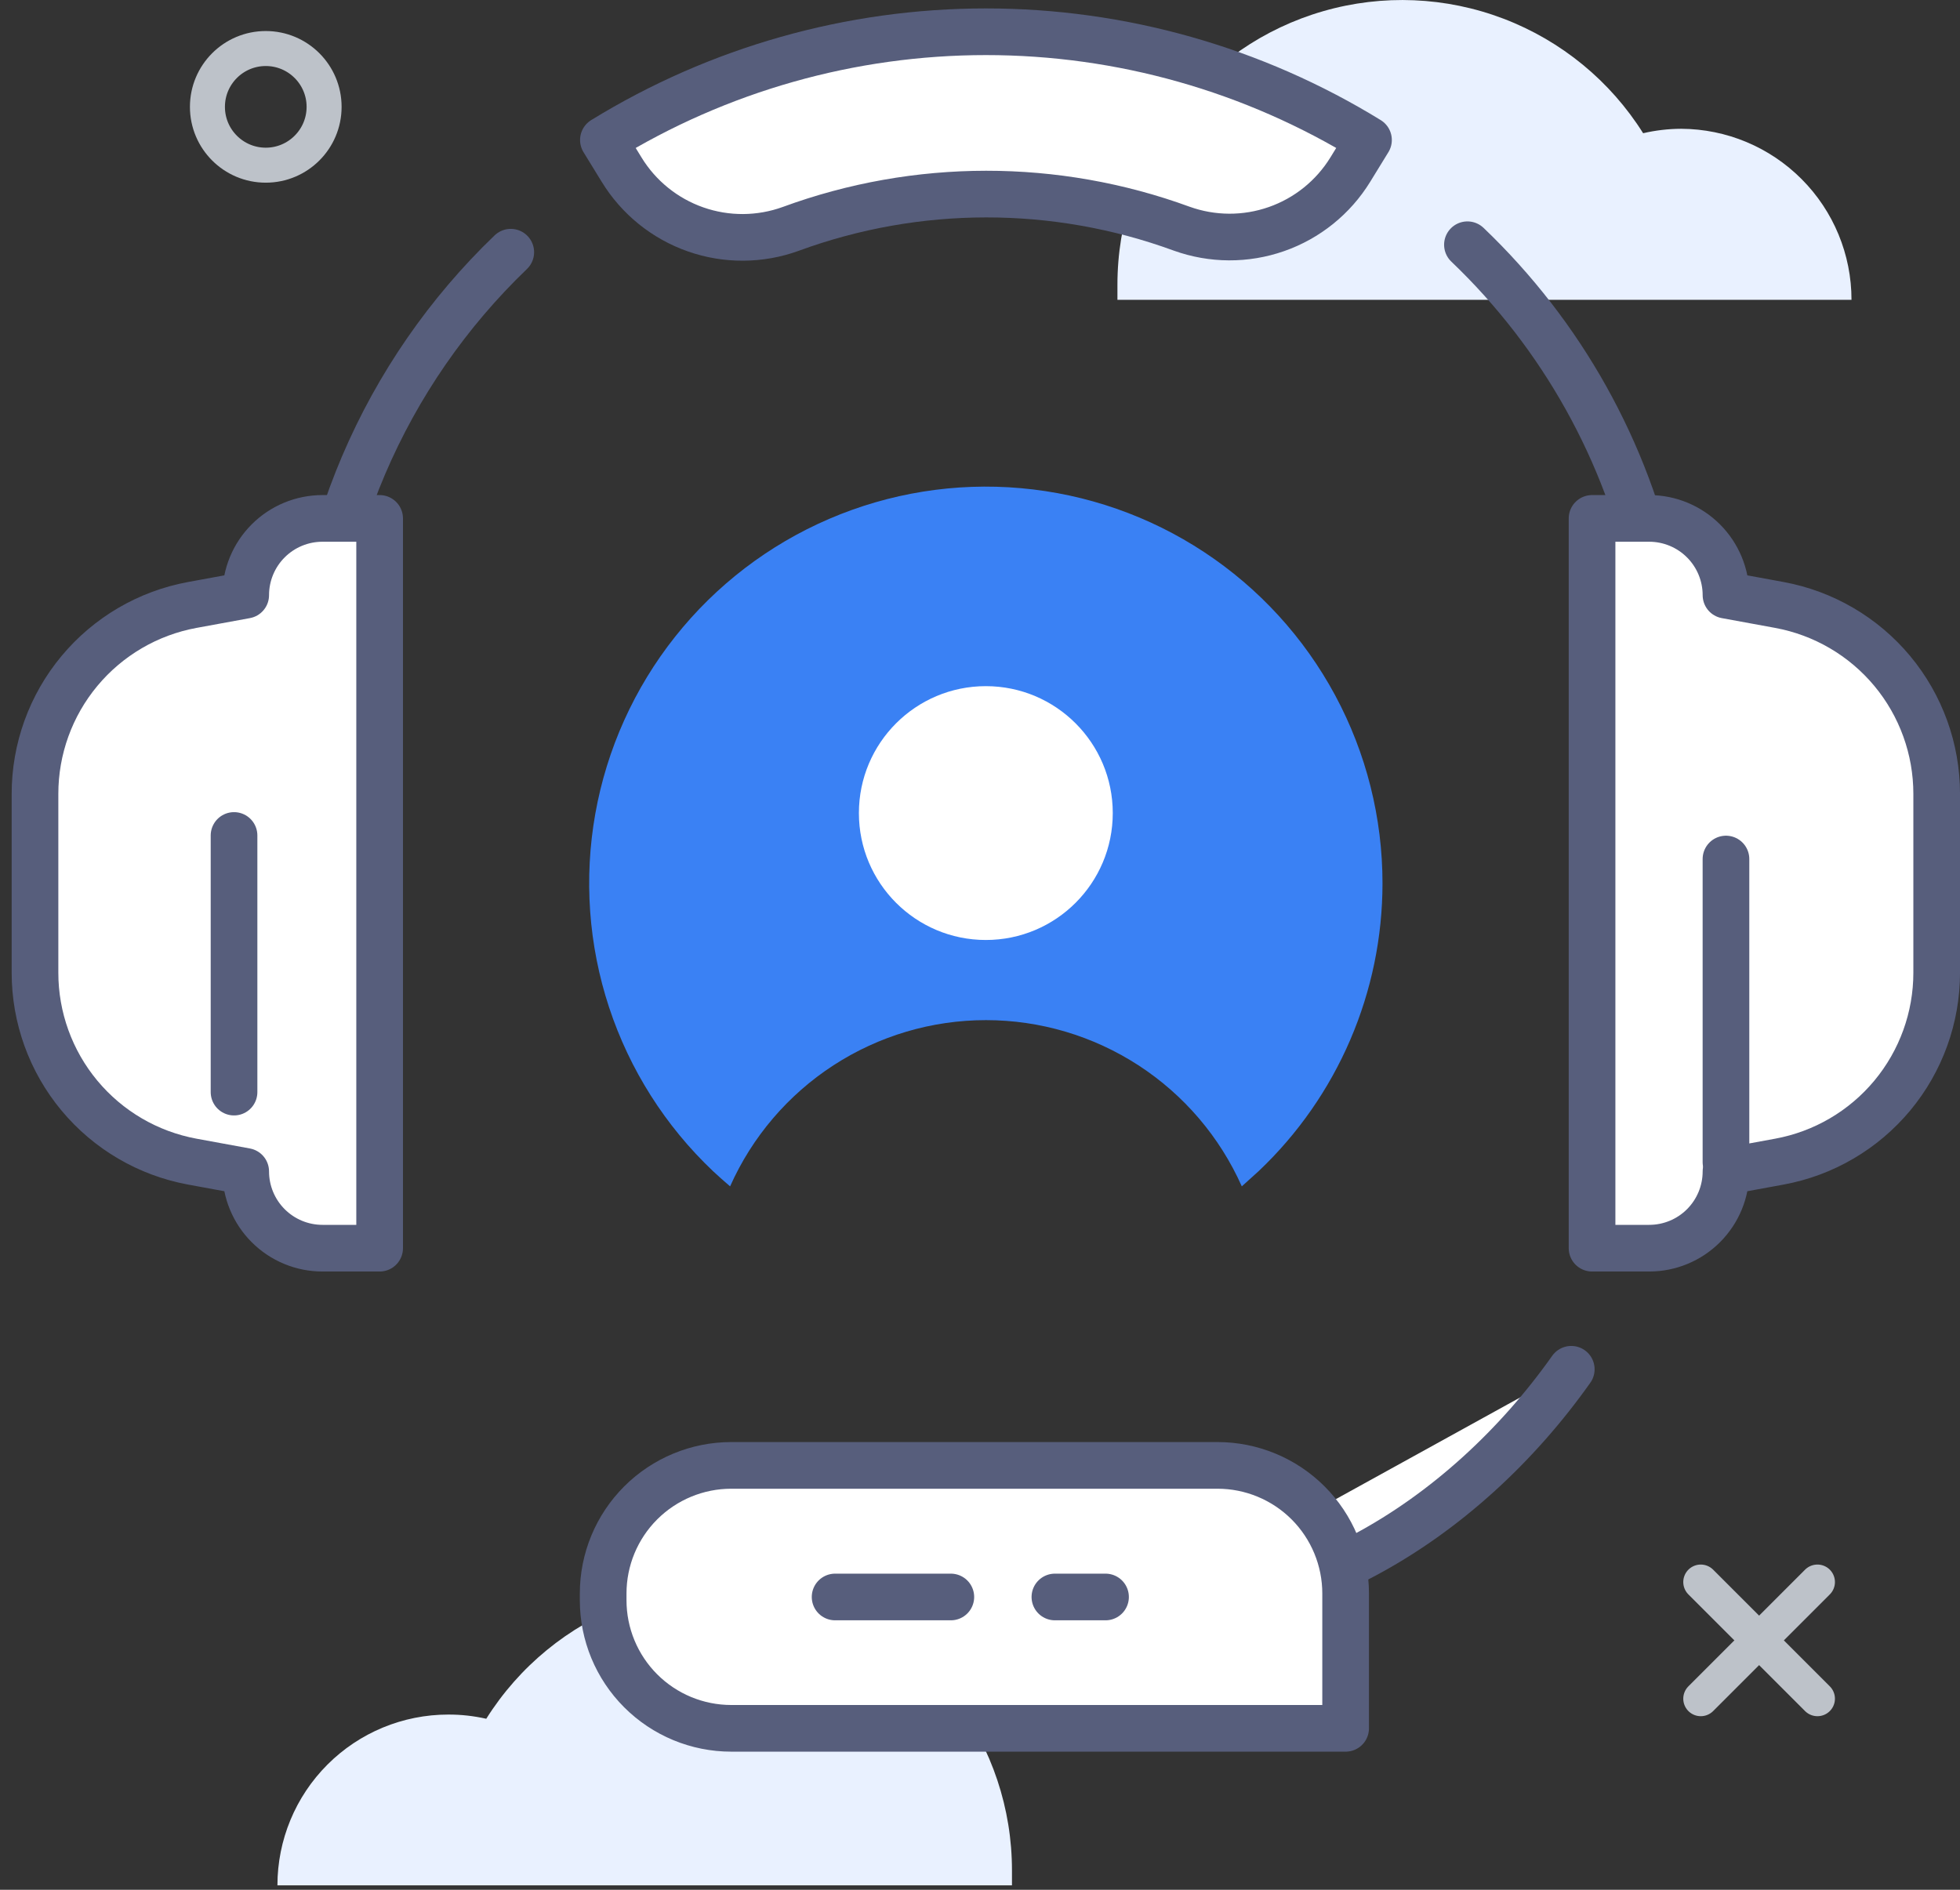
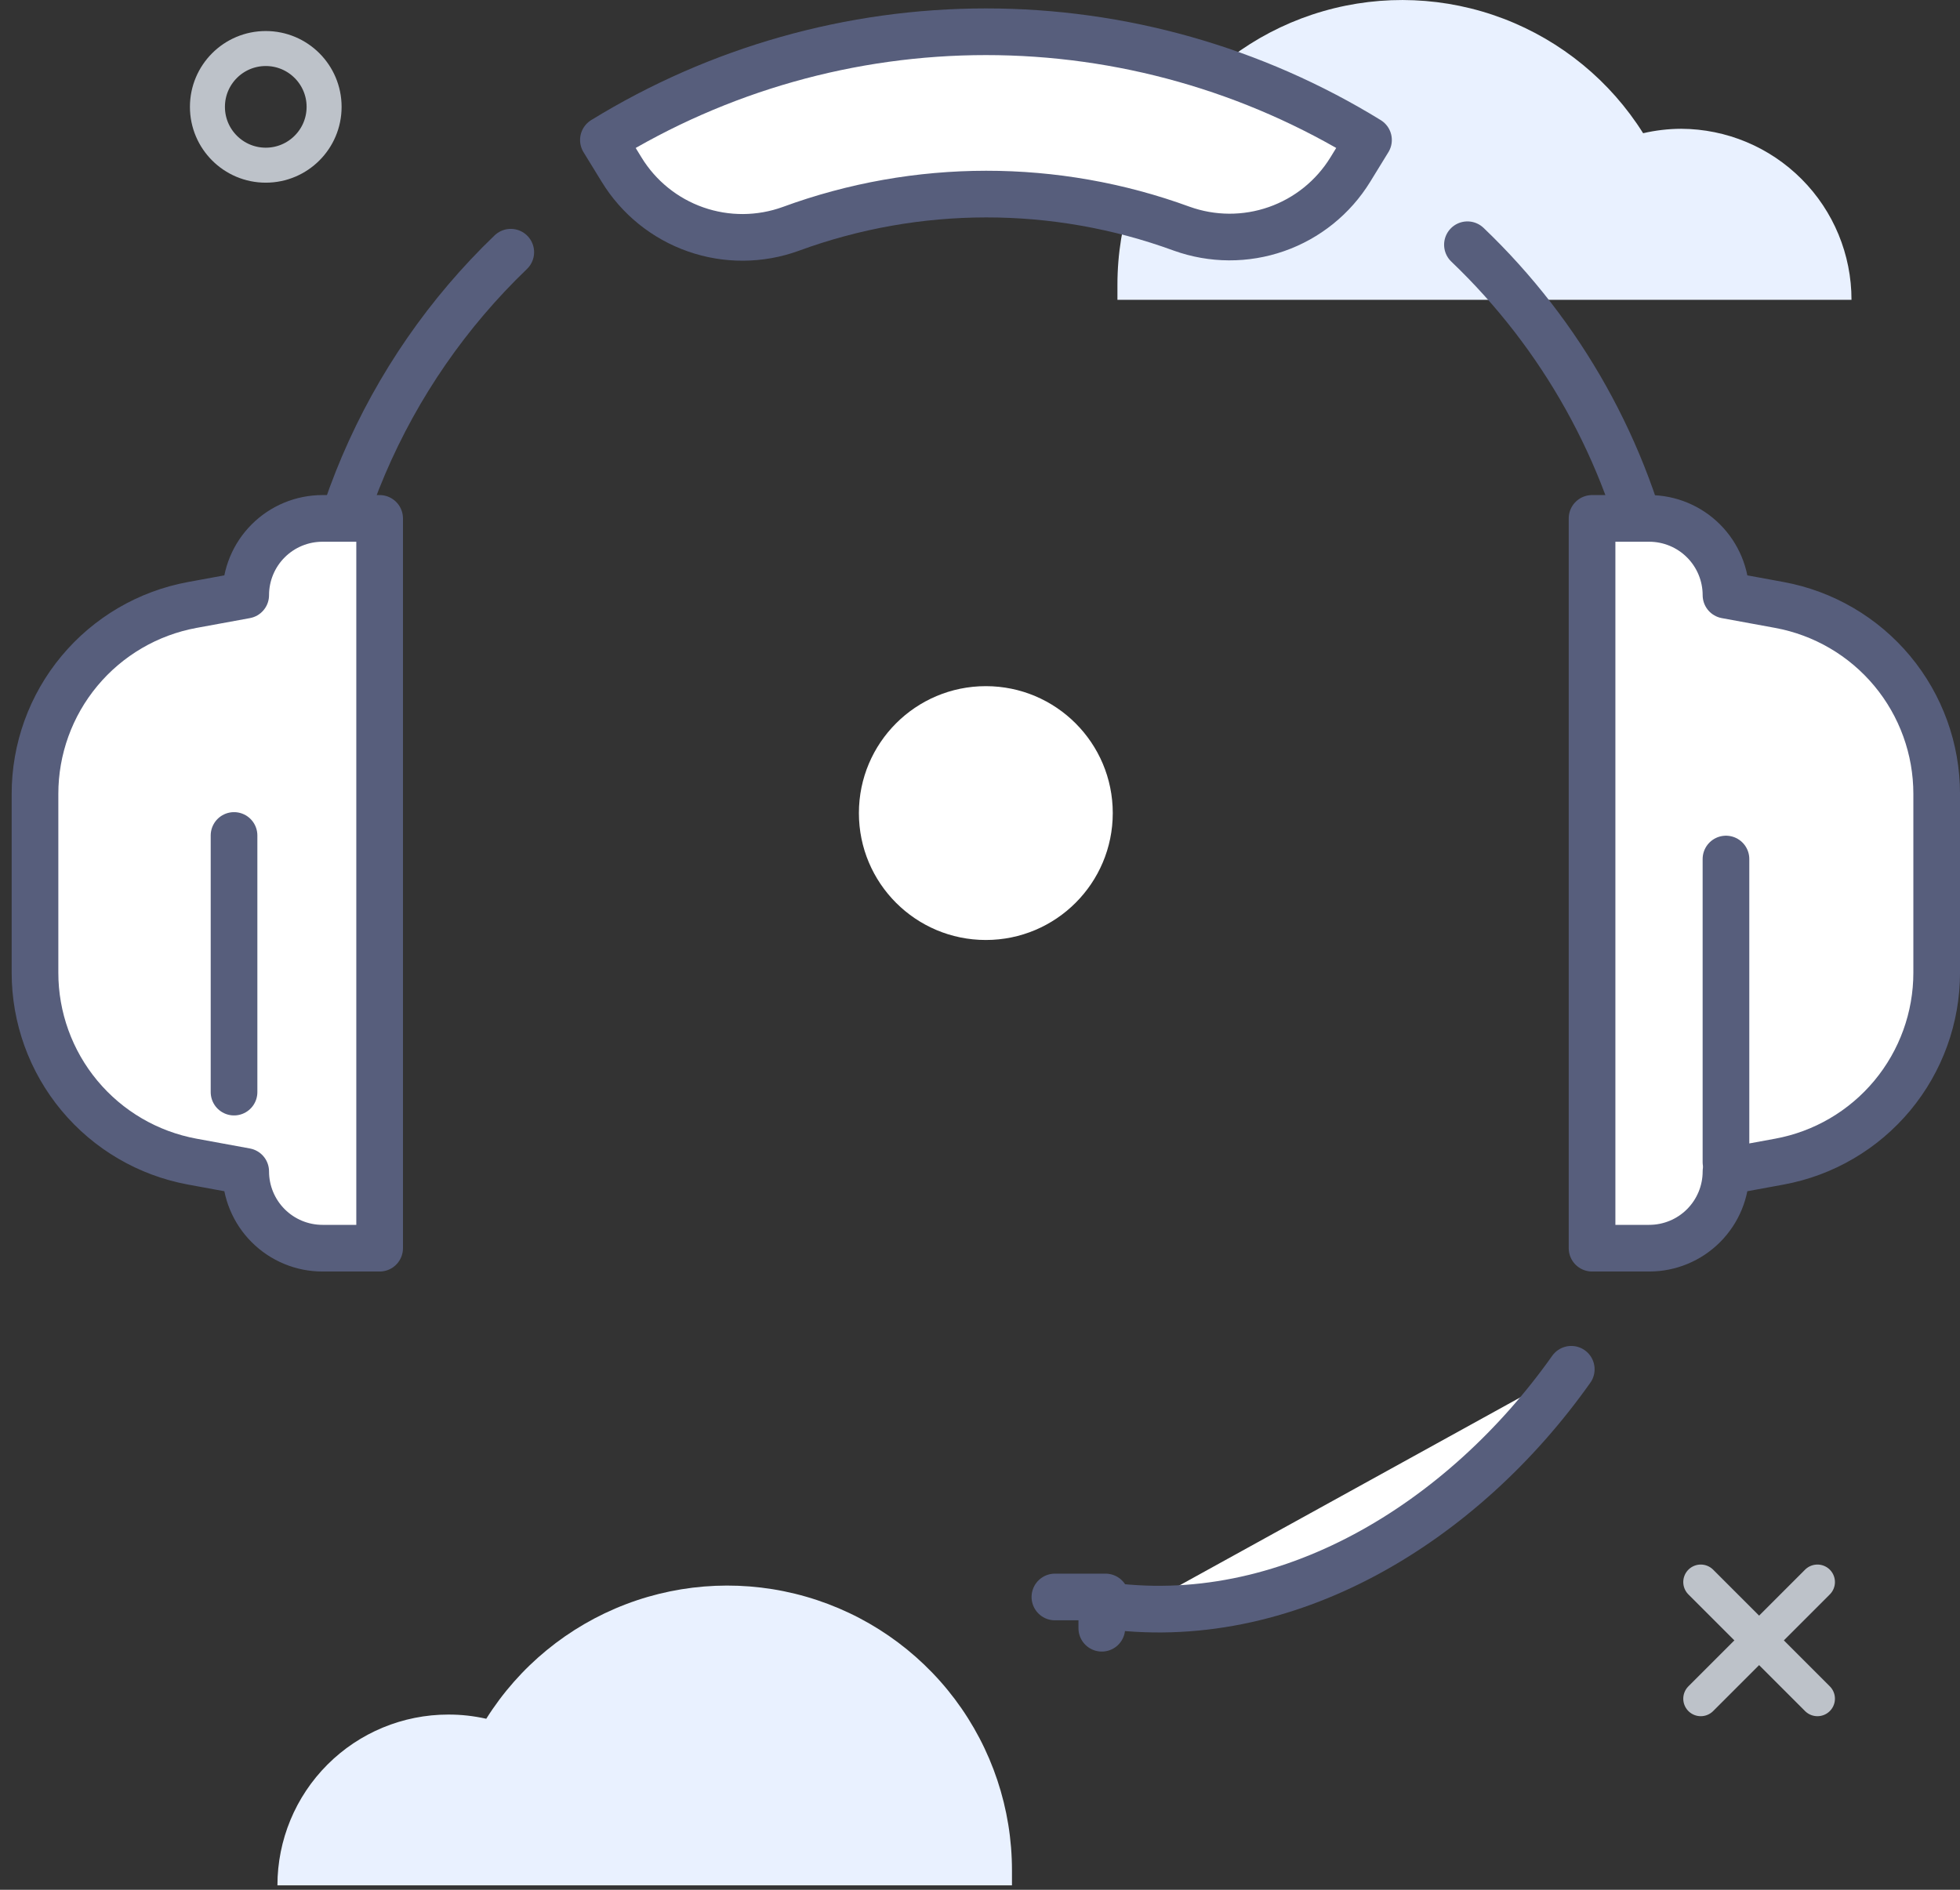
<svg xmlns="http://www.w3.org/2000/svg" width="84" height="81" viewBox="0 0 84 81" fill="none">
  <rect x="0" y="0" width="84" height="81" fill="#333333" stroke="none" />
  <g clip-path="url(#clip0_14781_36)">
    <path d="M72.05 5.52C71.501 5.522 70.954 5.586 70.42 5.71C69.012 3.469 66.913 1.747 64.441 0.803C61.968 -0.141 59.256 -0.255 56.713 0.478C54.169 1.21 51.934 2.75 50.342 4.864C48.751 6.979 47.89 9.554 47.89 12.2C47.89 12.42 47.89 12.64 47.89 12.85H79.35C79.35 10.911 78.582 9.051 77.213 7.678C75.845 6.304 73.989 5.528 72.05 5.52Z" fill="#E9F1FF" />
    <path d="M19.21 73.49C19.758 73.488 20.305 73.549 20.84 73.67C22.248 71.428 24.348 69.706 26.821 68.762C29.294 67.819 32.008 67.705 34.551 68.439C37.095 69.173 39.331 70.714 40.922 72.83C42.512 74.947 43.372 77.523 43.37 80.17C43.37 80.39 43.37 80.6 43.37 80.81H11.89C11.89 78.869 12.661 77.007 14.034 75.634C15.406 74.261 17.268 73.49 19.21 73.49Z" fill="#E9F1FF" />
    <path d="M11.39 7.08C12.77 7.08 13.89 5.961 13.89 4.58C13.89 3.199 12.77 2.08 11.39 2.08C10.009 2.08 8.89 3.199 8.89 4.58C8.89 5.961 10.009 7.08 11.39 7.08Z" stroke="#BDC2C9" stroke-width="1.5" stroke-miterlimit="10" stroke-linecap="round" />
    <path d="M77.89 67.81L72.89 72.81" stroke="#BDC2C9" stroke-width="1.5" stroke-miterlimit="10" stroke-linecap="round" />
    <path d="M77.89 72.81L72.89 67.81" stroke="#BDC2C9" stroke-width="1.5" stroke-miterlimit="10" stroke-linecap="round" />
-     <path d="M59.25 37.86C59.249 40.167 58.779 42.451 57.868 44.57C56.957 46.69 55.624 48.602 53.95 50.19L53.22 50.85C52.277 48.73 50.739 46.928 48.793 45.663C46.847 44.399 44.576 43.725 42.255 43.725C39.934 43.725 37.663 44.399 35.717 45.663C33.771 46.928 32.233 48.73 31.29 50.85C31.04 50.64 30.8 50.42 30.56 50.2C28.516 48.264 26.984 45.85 26.103 43.176C25.222 40.502 25.02 37.65 25.513 34.878C26.007 32.106 27.181 29.5 28.931 27.294C30.68 25.087 32.951 23.351 35.538 22.239C38.125 21.127 40.947 20.675 43.752 20.924C46.557 21.173 49.256 22.114 51.606 23.664C53.957 25.214 55.886 27.323 57.221 29.803C58.555 32.282 59.252 35.054 59.25 37.87V37.86Z" fill="#3A81F4" />
    <path d="M42.25 40.29C45.254 40.29 47.69 37.855 47.69 34.85C47.69 31.846 45.254 29.41 42.25 29.41C39.245 29.41 36.81 31.846 36.81 34.85C36.81 37.855 39.245 40.29 42.25 40.29Z" fill="white" />
    <path d="M67.34 58.69C62.7 65.25 55.12 69.97 47.22 68.79V69.79" fill="white" />
    <path d="M67.34 58.69C62.7 65.25 55.12 69.97 47.22 68.79V69.79" stroke="#575E7C" stroke-width="2" stroke-linecap="round" stroke-linejoin="round" />
    <path d="M62.89 10.49C66.934 14.351 69.722 19.342 70.89 24.81" stroke="#575E7C" stroke-width="2" stroke-linecap="round" stroke-linejoin="round" />
    <path d="M13.36 30.81C13.361 27.074 14.118 23.376 15.583 19.939C17.049 16.502 19.195 13.397 21.89 10.81" stroke="#575E7C" stroke-width="2" stroke-linecap="round" stroke-linejoin="round" />
    <path d="M26.64 7.27L25.86 6C30.791 2.967 36.466 1.361 42.255 1.361C48.044 1.361 53.72 2.967 58.65 6L57.87 7.27C57.139 8.458 56.022 9.359 54.705 9.819C53.388 10.28 51.953 10.273 50.64 9.8C45.232 7.822 39.297 7.825 33.89 9.81C32.574 10.288 31.134 10.296 29.812 9.833C28.491 9.37 27.37 8.465 26.64 7.27Z" fill="white" stroke="#575E7C" stroke-width="2" stroke-linecap="round" stroke-linejoin="round" />
    <path d="M16.27 22.22H13.82C12.947 22.22 12.111 22.566 11.494 23.183C10.877 23.8 10.53 24.637 10.53 25.51L8.24 25.93C6.347 26.278 4.635 27.28 3.404 28.76C2.172 30.24 1.499 32.104 1.5 34.03V41.69C1.499 43.615 2.172 45.48 3.404 46.96C4.635 48.44 6.347 49.441 8.24 49.79L10.53 50.21C10.53 51.082 10.877 51.919 11.494 52.536C12.111 53.153 12.947 53.5 13.82 53.5H16.27V22.22Z" fill="white" stroke="#575E7C" stroke-width="2" stroke-linecap="round" stroke-linejoin="round" />
    <path d="M10.03 35.81V46.81" stroke="#575E7C" stroke-width="2" stroke-linecap="round" stroke-linejoin="round" />
    <path d="M68.231 22.22H70.68C71.553 22.22 72.39 22.567 73.007 23.184C73.624 23.801 73.971 24.638 73.971 25.51L76.26 25.93C78.154 26.279 79.865 27.28 81.097 28.76C82.328 30.24 83.002 32.105 83.001 34.03V41.69C83.002 43.615 82.328 45.48 81.097 46.96C79.865 48.44 78.154 49.442 76.26 49.79L73.971 50.21C73.971 51.083 73.624 51.92 73.007 52.537C72.39 53.154 71.553 53.5 70.68 53.5H68.231V22.22Z" fill="white" stroke="#575E7C" stroke-width="2" stroke-linecap="round" stroke-linejoin="round" />
    <path d="M73.97 36.82V49.81" stroke="#575E7C" stroke-width="2" stroke-linecap="round" stroke-linejoin="round" />
-     <path d="M31.34 62.81H52.18C53.636 62.81 55.032 63.389 56.062 64.418C57.091 65.448 57.67 66.844 57.67 68.3V74.08H31.34C29.884 74.08 28.487 73.502 27.458 72.472C26.428 71.442 25.85 70.046 25.85 68.59V68.3C25.85 66.844 26.428 65.448 27.458 64.418C28.487 63.389 29.884 62.81 31.34 62.81Z" fill="white" stroke="#575E7C" stroke-width="2" stroke-linecap="round" stroke-linejoin="round" />
-     <path d="M35.79 68.45H40.75" stroke="#575E7C" stroke-width="2" stroke-linecap="round" stroke-linejoin="round" />
    <path d="M45.21 68.45H47.38" stroke="#575E7C" stroke-width="2" stroke-linecap="round" stroke-linejoin="round" />
  </g>
  <defs>
    <clipPath id="clip0_14781_36">
      <rect width="84" height="80.81" fill="white" />
    </clipPath>
  </defs>
</svg>